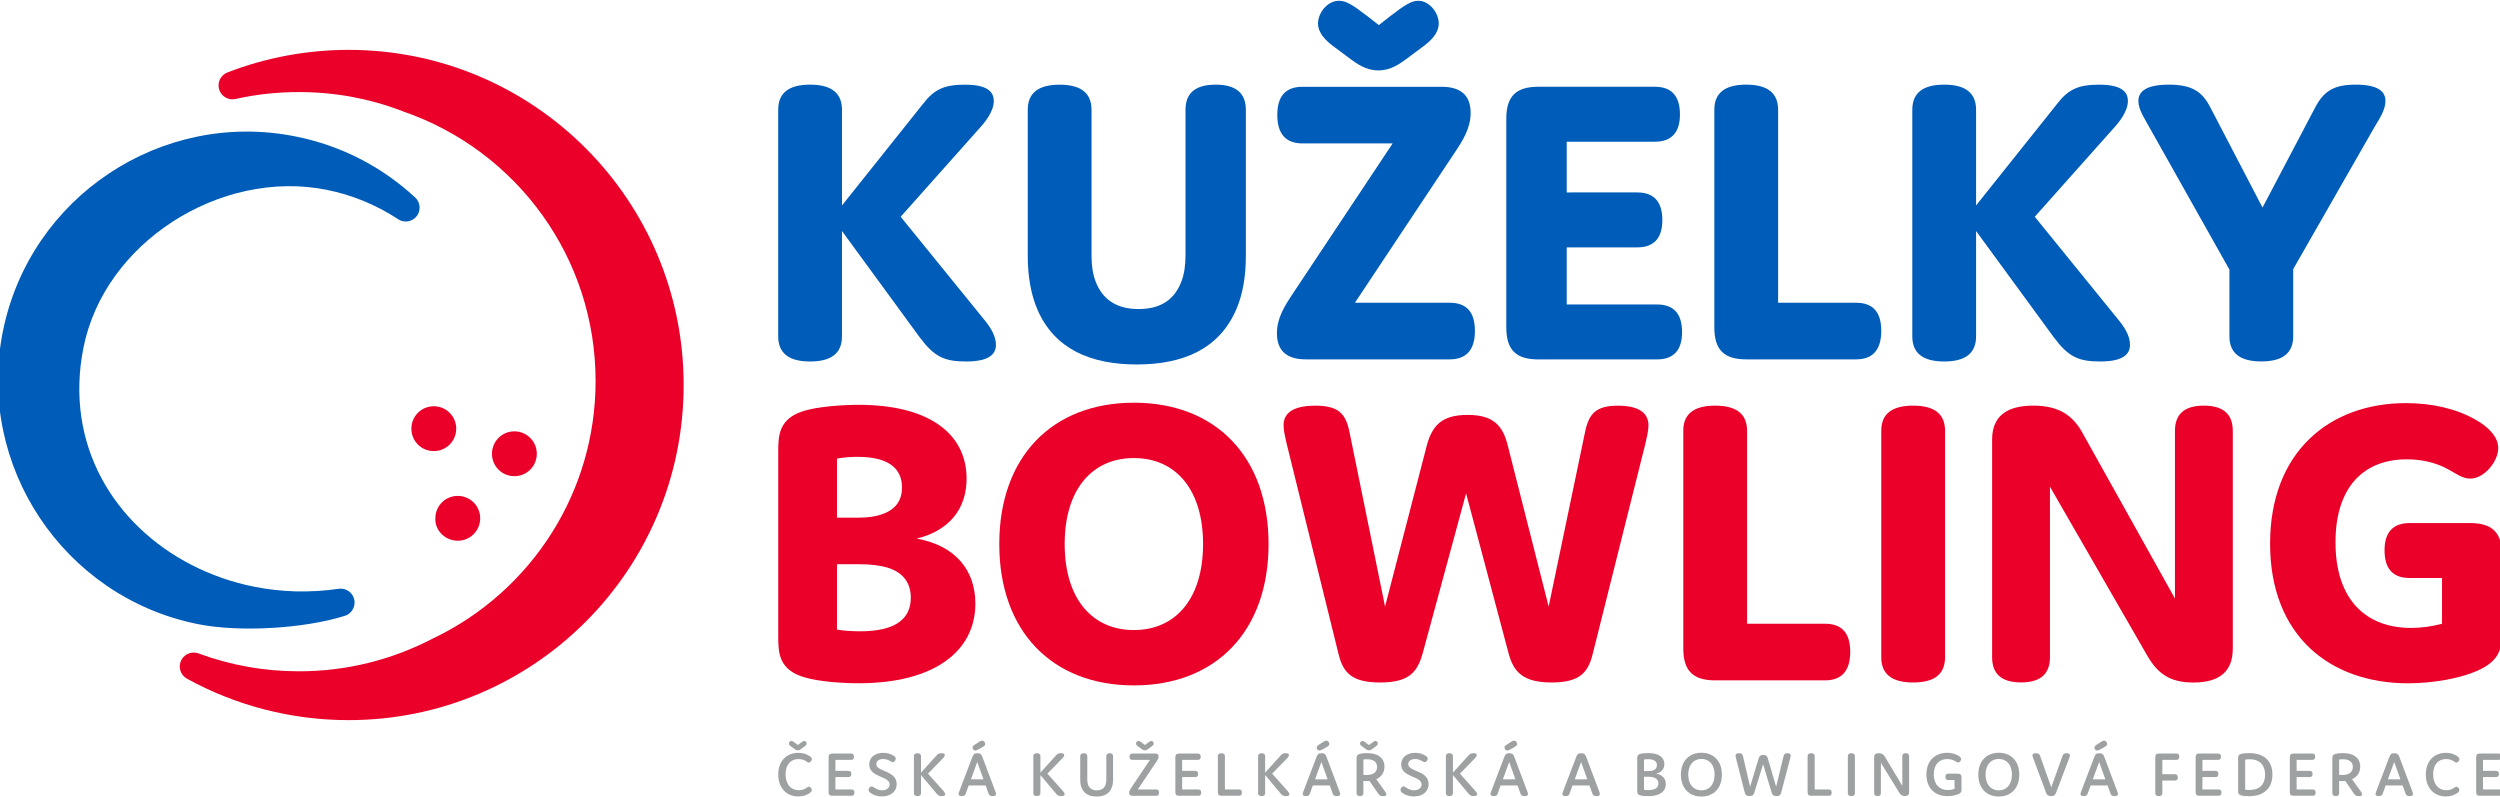
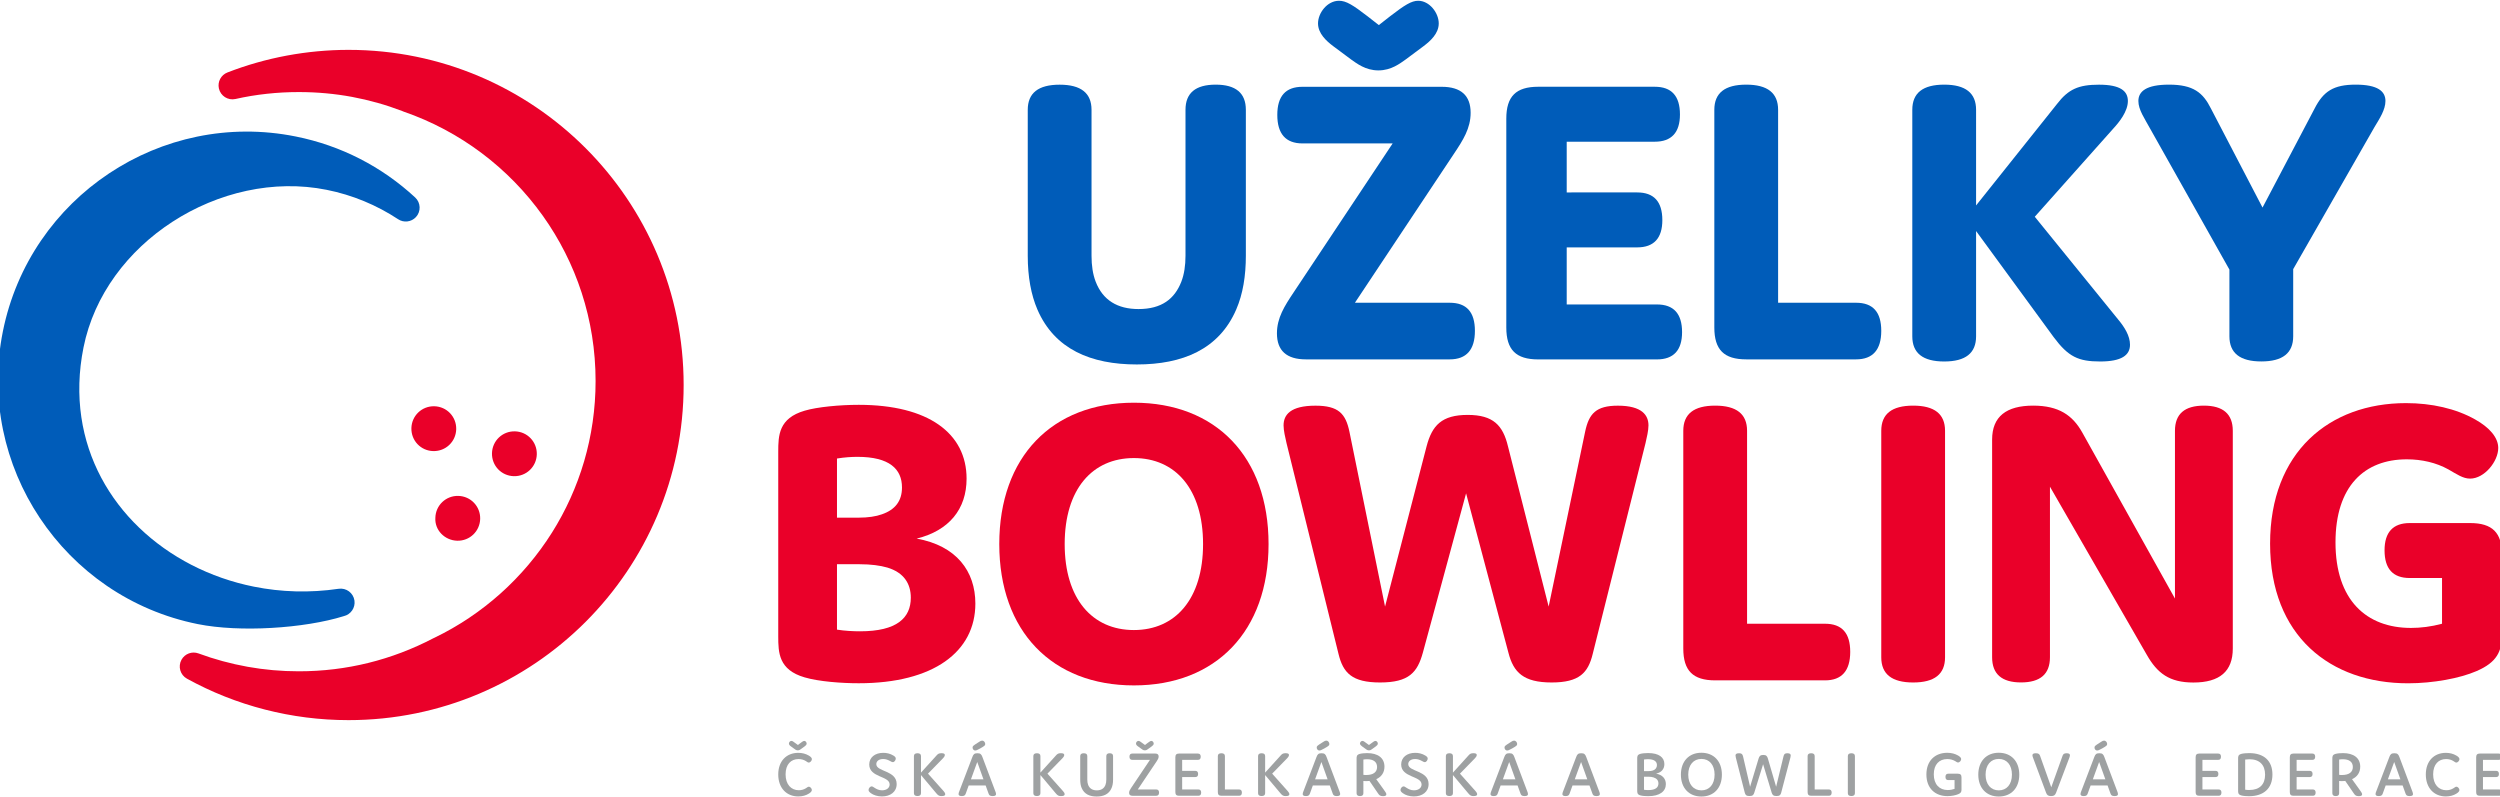
<svg xmlns="http://www.w3.org/2000/svg" version="1.1" id="Vrstva_1" x="0px" y="0px" viewBox="0 0 555 177" style="enable-background:new 0 0 555 177;" xml:space="preserve">
  <g>
    <path style="fill-rule:evenodd;clip-rule:evenodd;fill:#EA0029;" d="M542.13,128.32v10.15c-2.42,0.65-4.75,0.93-6.89,0.93   c-9.87,0-16.76-6.14-16.76-18.99c0-12.48,6.42-18.44,15.83-18.44c3.35,0,6.52,0.74,9.22,2.23c1.96,1.12,3.26,2.05,4.84,2.05   c3.17,0,6.24-3.82,6.24-6.8c0-2.33-1.96-4.56-5.12-6.33c-4.28-2.42-9.68-3.63-15.36-3.63c-17.04,0-30.17,10.89-30.17,31.19   c0,20.58,13.41,31.01,30.63,31.01c5.59,0,11.55-1.12,15.18-2.7c4.56-1.96,5.68-4.38,5.68-8.29V123.2c0-4.93-2.14-7.08-7.08-7.08   h-13.41c-3.72,0-5.59,2.05-5.59,6.05c0,4.1,1.86,6.15,5.59,6.15H542.13L542.13,128.32z" />
    <path style="fill-rule:evenodd;clip-rule:evenodd;fill:#EA0029;" d="M455.08,108.03l21.51,37.34c2.33,4.1,5.03,6.15,10.34,6.15   c5.87,0,8.75-2.51,8.75-7.54V95.64c0-3.72-2.14-5.59-6.42-5.59c-4.28,0-6.42,1.86-6.42,5.59v37.24l-20.58-36.87   c-2.14-3.82-5.21-5.96-10.89-5.96c-5.96,0-9.12,2.42-9.12,7.54v48.32c0,3.72,2.14,5.59,6.42,5.59c4.28,0,6.42-1.86,6.42-5.59   V108.03L455.08,108.03z" />
    <path style="fill-rule:evenodd;clip-rule:evenodd;fill:#EA0029;" d="M431.8,95.64c0-3.72-2.33-5.59-7.08-5.59   c-4.75,0-7.08,1.86-7.08,5.59v50.28c0,3.72,2.33,5.59,7.08,5.59c4.75,0,7.08-1.86,7.08-5.59V95.64L431.8,95.64z" />
    <path style="fill-rule:evenodd;clip-rule:evenodd;fill:#EA0029;" d="M387.85,138.47V95.64c0-3.72-2.33-5.59-7.08-5.59   c-4.75,0-7.08,1.86-7.08,5.59v48.32c0,4.93,2.14,7.08,7.08,7.08h24.39c3.72,0,5.59-2.14,5.59-6.33c0-4.19-1.86-6.24-5.59-6.24   H387.85L387.85,138.47z" />
    <path style="fill-rule:evenodd;clip-rule:evenodd;fill:#EA0029;" d="M325.47,109.52l9.4,35.38c1.12,4.38,3.35,6.61,9.59,6.61   c6.15,0,8.1-2.14,9.12-6.33l11.73-46.83c0.28-1.21,0.65-2.79,0.65-3.91c0-2.23-1.4-4.38-6.8-4.38c-4.84,0-6.42,1.77-7.26,5.77   l-8.1,38.83l-9.03-35.57c-1.12-4.66-3.26-6.98-8.94-6.98c-5.77,0-7.91,2.33-9.13,6.98l-9.22,35.57l-7.91-38.83   c-0.84-4-2.42-5.77-7.54-5.77c-5.59,0-7.08,2.05-7.08,4.38c0,1.12,0.37,2.7,0.65,3.91l11.55,46.83c1.02,4.19,2.98,6.33,9.22,6.33   c6.42,0,8.29-2.23,9.5-6.61L325.47,109.52L325.47,109.52z" />
    <path style="fill-rule:evenodd;clip-rule:evenodd;fill:#EA0029;" d="M221.84,120.78c0,19.37,11.73,31.38,29.89,31.38   c18.16,0,29.89-12.01,29.89-31.38c0-19.37-11.73-31.38-29.89-31.38C233.57,89.4,221.84,101.42,221.84,120.78L221.84,120.78z    M236.36,120.78c0-12.2,6.15-19.09,15.36-19.09c9.22,0,15.36,6.89,15.36,19.09c0,12.2-6.15,19.09-15.36,19.09   C242.51,139.87,236.36,132.98,236.36,120.78L236.36,120.78z" />
    <path style="fill-rule:evenodd;clip-rule:evenodd;fill:#EA0029;" d="M203.5,119.57c7.17-1.77,11.08-6.52,11.08-13.31   c0-10.06-8.47-16.39-23.93-16.39c-4.19,0-9.22,0.47-12.01,1.3c-5.77,1.68-5.87,5.49-5.87,9.12v40.97c0,3.63,0.09,7.45,5.87,9.12   c3.17,0.93,8.19,1.3,12.01,1.3c16.57,0,25.88-6.98,25.88-17.69C216.53,126.83,212.34,121.15,203.5,119.57L203.5,119.57   L203.5,119.57z M190.93,140.15c-1.49,0-3.35-0.09-5.12-0.37v-14.52h5.03c2.51,0,4.56,0.28,6.15,0.74c3.72,1.12,5.21,3.63,5.21,6.7   C202.19,137.17,199.12,140.15,190.93,140.15L190.93,140.15L190.93,140.15z M190.37,101.42c7.08,0,9.87,2.7,9.87,6.8   c0,2.98-1.49,4.94-4.47,5.96c-1.3,0.47-3.07,0.74-5.12,0.74h-4.84v-13.13C187.57,101.51,189.06,101.42,190.37,101.42L190.37,101.42   L190.37,101.42z" />
    <path style="fill-rule:evenodd;clip-rule:evenodd;fill:#005CB9;" d="M306.1,5.57l-2.51-1.96c-3.26-2.51-4.75-3.44-6.33-3.44   c-2.61,0-4.66,2.7-4.66,5.03c0,2.23,1.86,3.91,3.35,5.03l4,2.98c1.21,0.84,3.17,2.42,6.05,2.42c2.89,0,4.84-1.58,6.05-2.42l4-2.98   c1.49-1.12,3.35-2.79,3.35-5.03c0-2.33-2.05-5.03-4.56-5.03c-1.49,0-2.98,0.93-6.24,3.44L306.1,5.57L306.1,5.57z" />
    <path style="fill-rule:evenodd;clip-rule:evenodd;fill:#005CB9;" d="M502.28,46.08L490.83,24.1c-1.77-3.54-3.91-5.31-9.31-5.31   c-5.03,0-6.8,1.49-6.8,3.63c0,1.96,1.4,3.91,2.61,6.14l17.6,31.29v14.8c0,3.72,2.33,5.59,7.08,5.59c4.75,0,7.08-1.86,7.08-5.59   v-14.9l18.06-31.56c1.12-1.86,2.42-3.82,2.42-5.77c0-2.14-1.68-3.63-6.61-3.63c-4.93,0-7.17,1.49-9.12,5.31L502.28,46.08   L502.28,46.08z" />
    <path style="fill-rule:evenodd;clip-rule:evenodd;fill:#005CB9;" d="M470.16,70.84l-18.44-22.72l17.41-19.55   c1.3-1.4,3.26-3.82,3.26-6.14c0-2.23-1.68-3.63-6.42-3.63c-4.56,0-6.8,1.02-9.31,4.28l-17.97,22.53V24.38   c0-3.72-2.33-5.59-7.08-5.59c-4.75,0-7.08,1.86-7.08,5.59v50.28c0,3.72,2.33,5.59,7.08,5.59c4.75,0,7.08-1.86,7.08-5.59V51.29   l17.23,23.56c3.26,4.38,5.49,5.4,10.33,5.4c4.75,0,6.61-1.4,6.61-3.72C472.86,74.57,471.65,72.61,470.16,70.84L470.16,70.84z" />
    <path style="fill-rule:evenodd;clip-rule:evenodd;fill:#005CB9;" d="M394.74,67.21V24.38c0-3.72-2.33-5.59-7.08-5.59   s-7.08,1.86-7.08,5.59v48.32c0,4.94,2.14,7.08,7.08,7.08h24.39c3.72,0,5.59-2.14,5.59-6.33c0-4.19-1.86-6.24-5.59-6.24H394.74   L394.74,67.21z" />
    <path style="fill-rule:evenodd;clip-rule:evenodd;fill:#005CB9;" d="M347.81,42.72V31.46h19.55c3.72,0,5.59-2.05,5.59-6.05   c0-4.1-1.86-6.15-5.59-6.15h-25.88c-4.93,0-7.08,2.14-7.08,7.08v46.37c0,4.94,2.14,7.08,7.08,7.08h26.35   c3.72,0,5.59-2.05,5.59-6.05c0-4.1-1.86-6.15-5.59-6.15h-20.02V54.92h15.64c3.72,0,5.59-2.05,5.59-6.05c0-4.1-1.86-6.15-5.59-6.15   H347.81L347.81,42.72z" />
    <path style="fill-rule:evenodd;clip-rule:evenodd;fill:#005CB9;" d="M300.79,67.21l21.97-33.05c2.05-3.07,3.72-5.68,3.72-9.12   c0-3.82-2.14-5.77-6.42-5.77h-30.91c-3.72,0-5.59,2.05-5.59,6.24c0,4.19,1.86,6.33,5.59,6.33h20.02L287.2,64.89   c-2.05,3.07-3.72,5.68-3.72,9.12c0,3.82,2.14,5.77,6.42,5.77h31.94c3.72,0,5.59-2.14,5.59-6.33c0-4.19-1.86-6.24-5.59-6.24H300.79   L300.79,67.21z" />
    <path style="fill-rule:evenodd;clip-rule:evenodd;fill:#005CB9;" d="M252.75,68.61c-4.66,0-7.91-1.96-9.5-6.05   c-0.65-1.68-0.93-3.63-0.93-5.77v-32.4c0-3.72-2.33-5.59-7.08-5.59c-4.75,0-7.08,1.86-7.08,5.59v32.4c0,4.66,0.74,8.66,2.14,11.92   c3.82,8.85,11.92,12.2,22.07,12.2c10.15,0,18.25-3.35,22.07-12.2c1.49-3.45,2.14-7.45,2.14-12.01V24.38c0-3.72-2.23-5.59-6.7-5.59   c-4.47,0-6.7,1.86-6.7,5.59v32.4c0,2.14-0.28,4.1-0.93,5.77C260.76,66.37,257.87,68.61,252.75,68.61L252.75,68.61z" />
-     <path style="fill-rule:evenodd;clip-rule:evenodd;fill:#005CB9;" d="M218.39,70.84l-18.44-22.72l17.41-19.55   c1.3-1.4,3.26-3.82,3.26-6.14c0-2.23-1.68-3.63-6.42-3.63c-4.56,0-6.8,1.02-9.31,4.28l-17.97,22.53V24.38   c0-3.72-2.33-5.59-7.08-5.59c-4.75,0-7.08,1.86-7.08,5.59v50.28c0,3.72,2.33,5.59,7.08,5.59c4.75,0,7.08-1.86,7.08-5.59V51.29   l17.23,23.56c3.26,4.38,5.49,5.4,10.34,5.4c4.75,0,6.61-1.4,6.61-3.72C221.09,74.57,219.88,72.61,218.39,70.84L218.39,70.84z" />
    <path style="fill:#EA0029;" d="M114.07,105.71c2.76,0.07,5.03-2.09,5.1-4.85c0.07-2.76-2.09-5.03-4.85-5.1   c-2.76-0.07-5.03,2.09-5.1,4.85S111.3,105.64,114.07,105.71L114.07,105.71z" />
    <path style="fill:#EA0029;" d="M101.5,120.04c2.76,0.07,5.03-2.09,5.1-4.85c0.07-2.76-2.09-5.03-4.85-5.1   c-2.76-0.07-5.03,2.09-5.1,4.85C96.47,117.7,98.74,119.97,101.5,120.04L101.5,120.04z" />
    <path style="fill:#EA0029;" d="M96.18,100.14c2.76,0.07,5.03-2.09,5.1-4.85c0.07-2.76-2.09-5.03-4.85-5.1   c-2.76-0.07-5.03,2.09-5.1,4.85C91.26,97.81,93.42,100.08,96.18,100.14L96.18,100.14z" />
    <path style="fill-rule:evenodd;clip-rule:evenodd;fill:#EA0029;" d="M77.37,11.07c20.55,0,39.15,8.33,52.61,21.79   c13.46,13.46,21.79,32.07,21.79,52.61c0,20.55-8.33,39.15-21.79,52.61c-13.47,13.46-32.07,21.79-52.61,21.79   c-6.36,0-12.57-0.81-18.53-2.34c-6.14-1.57-11.95-3.9-17.33-6.86c-1.5-0.82-2.04-2.7-1.22-4.2c0.75-1.36,2.36-1.93,3.77-1.41v0   c3.51,1.3,7.16,2.29,10.93,2.97c3.68,0.66,7.47,1,11.35,1c5.33,0,10.48-0.64,15.39-1.85c5.08-1.25,9.93-3.11,14.46-5.48   c0.09-0.04,0.17-0.09,0.26-0.12c10.73-5.18,19.77-13.31,26.09-23.34c6.13-9.74,9.68-21.27,9.68-33.65   c0-13.68-4.33-26.33-11.7-36.67c-7.57-10.62-18.34-18.8-30.92-23.14c-0.11-0.04-0.21-0.08-0.31-0.13   c-3.57-1.37-7.3-2.42-11.14-3.14c-3.79-0.7-7.74-1.07-11.81-1.07c-2.43,0-4.79,0.13-7.08,0.38c-2.41,0.26-4.74,0.65-6.99,1.16   c-1.66,0.37-3.31-0.68-3.68-2.35c-0.33-1.51,0.5-3,1.9-3.54l0,0c4.22-1.64,8.63-2.9,13.19-3.75   C68.15,11.51,72.73,11.07,77.37,11.07L77.37,11.07z" />
    <path style="fill:#005CB9;" d="M18.54,77.13c-1.09,5.42-1.2,10.61-0.48,15.49c1.42,9.64,6.09,18.04,12.83,24.52   c6.8,6.54,15.7,11.14,25.48,13.1c6.01,1.21,12.37,1.42,18.81,0.47c1.69-0.25,3.26,0.92,3.51,2.61c0.23,1.6-0.81,3.1-2.36,3.46   c-4.38,1.37-10.21,2.29-16.09,2.62c-5.76,0.33-11.65,0.09-16.33-0.85c-14.92-3-27.23-11.8-35.07-23.57   C1,103.22-2.36,88.47,0.64,73.56c3-14.92,11.8-27.24,23.58-35.07c11.77-7.83,26.52-11.19,41.43-8.19c5.09,1.02,9.84,2.7,14.2,4.93   c4.51,2.3,8.64,5.21,12.32,8.61c1.25,1.16,1.32,3.11,0.17,4.35c-1.04,1.12-2.72,1.3-3.95,0.48l0,0c-2.37-1.56-4.91-2.92-7.61-4.03   c-2.63-1.08-5.39-1.93-8.26-2.5c-11.75-2.36-24.18,0.57-34.24,7.1C28.42,55.64,20.88,65.47,18.54,77.13L18.54,77.13z" />
    <path style="fill:#9EA1A2;" d="M177.14,165.39l-0.48-0.35c-0.55-0.4-0.73-0.56-0.97-0.56c-0.32,0-0.55,0.33-0.55,0.59   c0,0.27,0.23,0.48,0.45,0.63l0.76,0.55c0.17,0.13,0.4,0.33,0.76,0.33c0.36,0,0.59-0.2,0.76-0.33l0.76-0.55   c0.22-0.16,0.45-0.36,0.45-0.63c0-0.26-0.23-0.59-0.52-0.59c-0.26,0-0.55,0.26-0.97,0.56L177.14,165.39L177.14,165.39z    M174.4,171.91c0-2.25,1.22-3.4,2.87-3.4c0.61,0,1.17,0.16,1.6,0.43c0.3,0.19,0.48,0.35,0.66,0.35c0.36,0,0.71-0.43,0.71-0.76   c0-0.27-0.26-0.55-0.68-0.79c-0.71-0.42-1.5-0.61-2.35-0.61c-2.58,0-4.44,1.79-4.44,4.8c0,3.03,1.86,4.88,4.45,4.88   c0.91,0,1.71-0.23,2.33-0.62c0.4-0.23,0.68-0.52,0.68-0.81c0-0.32-0.33-0.73-0.68-0.73c-0.19,0-0.36,0.16-0.66,0.35   c-0.48,0.29-0.98,0.43-1.57,0.43C175.66,175.43,174.4,174.17,174.4,171.91L174.4,171.91z" />
-     <path style="fill:#9EA1A2;" d="M185.46,171.12v-2.43h3.49c0.42,0,0.63-0.23,0.63-0.71c0-0.46-0.22-0.69-0.63-0.69h-4.19   c-0.56,0-0.81,0.25-0.81,0.81v7.75c0,0.56,0.24,0.81,0.81,0.81h4.29c0.42,0,0.63-0.23,0.63-0.71c0-0.46-0.22-0.69-0.63-0.69h-3.59   v-2.75h2.91c0.42,0,0.63-0.23,0.63-0.69c0-0.46-0.22-0.69-0.63-0.69H185.46L185.46,171.12z" />
    <path style="fill:#9EA1A2;" d="M197.5,174.15c0,0.79-0.71,1.3-1.69,1.3c-0.69,0-1.2-0.26-1.69-0.58c-0.29-0.19-0.43-0.29-0.61-0.29   c-0.36,0-0.69,0.43-0.69,0.79c0,0.26,0.19,0.48,0.52,0.72c0.56,0.42,1.46,0.72,2.45,0.72c1.86,0,3.27-1.01,3.27-2.75   c0-3.07-4.52-2.69-4.52-4.42c0-0.65,0.56-1.14,1.54-1.14c0.58,0,1.04,0.19,1.54,0.46c0.29,0.16,0.43,0.24,0.58,0.24   c0.36,0,0.66-0.45,0.66-0.79c0-0.26-0.16-0.45-0.5-0.66c-0.74-0.46-1.53-0.62-2.28-0.62c-1.84,0-3.11,1.02-3.11,2.59   C192.98,172.65,197.5,172.22,197.5,174.15L197.5,174.15z" />
    <path style="fill:#9EA1A2;" d="M209.49,175.64l-3.47-3.89l3.34-3.43c0.17-0.17,0.39-0.45,0.39-0.71c0-0.25-0.19-0.4-0.75-0.4   c-0.53,0-0.78,0.14-1.08,0.49l-3.46,3.82v-3.67c0-0.42-0.26-0.63-0.78-0.63c-0.53,0-0.79,0.22-0.79,0.63v8.24   c0,0.42,0.26,0.63,0.79,0.63c0.52,0,0.78-0.22,0.78-0.63v-4.03l3.4,4.05c0.43,0.53,0.69,0.62,1.17,0.62c0.62,0,0.81-0.16,0.81-0.42   C209.83,176.09,209.69,175.86,209.49,175.64L209.49,175.64z" />
    <path style="fill:#9EA1A2;" d="M216.51,166.61c0.19,0,0.42-0.07,1.1-0.46c0.91-0.52,1.11-0.65,1.11-0.97c0-0.3-0.22-0.76-0.69-0.76   c-0.2,0-0.35,0.07-0.61,0.24l-0.98,0.63c-0.32,0.22-0.53,0.36-0.53,0.66C215.91,166.25,216.11,166.61,216.51,166.61L216.51,166.61z    M220.99,175.75l-2.9-7.71c-0.23-0.62-0.46-0.82-1.11-0.82c-0.65,0-0.88,0.2-1.11,0.82l-2.94,7.71c-0.06,0.14-0.13,0.37-0.13,0.53   c0,0.26,0.17,0.45,0.72,0.45c0.55,0,0.75-0.19,0.88-0.56l0.65-1.8h3.76l0.65,1.8c0.13,0.36,0.3,0.56,0.91,0.56   c0.58,0,0.75-0.19,0.75-0.45C221.12,176.12,221.05,175.89,220.99,175.75L220.99,175.75z M215.55,173.01l1.4-3.85l1.38,3.85H215.55   L215.55,173.01z" />
    <path style="fill:#9EA1A2;" d="M236,175.64l-3.47-3.89l3.34-3.43c0.17-0.17,0.39-0.45,0.39-0.71c0-0.25-0.19-0.4-0.75-0.4   c-0.53,0-0.78,0.14-1.08,0.49l-3.46,3.82v-3.67c0-0.42-0.26-0.63-0.78-0.63c-0.53,0-0.79,0.22-0.79,0.63v8.24   c0,0.42,0.26,0.63,0.79,0.63c0.52,0,0.78-0.22,0.78-0.63v-4.03l3.4,4.05c0.43,0.53,0.69,0.62,1.17,0.62c0.62,0,0.81-0.16,0.81-0.42   C236.35,176.09,236.21,175.86,236,175.64L236,175.64z" />
    <path style="fill:#9EA1A2;" d="M243.49,175.46c-0.92,0-1.6-0.39-1.92-1.21c-0.13-0.33-0.19-0.72-0.19-1.18v-5.22   c0-0.42-0.26-0.63-0.78-0.63c-0.53,0-0.79,0.22-0.79,0.63v5.22c0,0.74,0.1,1.37,0.32,1.87c0.59,1.38,1.8,1.89,3.33,1.89   c1.53,0,2.75-0.53,3.31-1.89c0.2-0.48,0.33-1.02,0.33-1.89v-5.2c0-0.42-0.25-0.63-0.75-0.63c-0.5,0-0.75,0.22-0.75,0.63v5.22   c0,0.46-0.06,0.85-0.19,1.18C245.1,175.07,244.43,175.46,243.49,175.46L243.49,175.46z" />
    <path style="fill:#9EA1A2;" d="M254.19,165.39l-0.48-0.35c-0.55-0.4-0.73-0.56-0.97-0.56c-0.32,0-0.55,0.33-0.55,0.59   c0,0.27,0.23,0.48,0.45,0.63l0.76,0.55c0.17,0.13,0.4,0.33,0.76,0.33c0.36,0,0.59-0.2,0.76-0.33l0.76-0.55   c0.22-0.16,0.45-0.36,0.45-0.63c0-0.26-0.23-0.59-0.52-0.59c-0.26,0-0.55,0.26-0.97,0.56L254.19,165.39L254.19,165.39z    M252.59,175.26l4.21-6.28c0.23-0.36,0.42-0.65,0.42-1.04c0-0.43-0.25-0.65-0.73-0.65h-5.12c-0.42,0-0.63,0.23-0.63,0.69   c0,0.48,0.22,0.71,0.63,0.71h3.92l-4.21,6.28c-0.23,0.36-0.42,0.65-0.42,1.04c0,0.43,0.24,0.65,0.73,0.65h5.29   c0.42,0,0.63-0.23,0.63-0.71c0-0.46-0.22-0.69-0.63-0.69H252.59L252.59,175.26z" />
    <path style="fill:#9EA1A2;" d="M262.44,171.12v-2.43h3.49c0.42,0,0.63-0.23,0.63-0.71c0-0.46-0.22-0.69-0.63-0.69h-4.19   c-0.56,0-0.81,0.25-0.81,0.81v7.75c0,0.56,0.24,0.81,0.81,0.81h4.29c0.42,0,0.63-0.23,0.63-0.71c0-0.46-0.22-0.69-0.63-0.69h-3.59   v-2.75h2.91c0.42,0,0.63-0.23,0.63-0.69c0-0.46-0.22-0.69-0.63-0.69H262.44L262.44,171.12z" />
    <path style="fill:#9EA1A2;" d="M271.93,175.26v-7.41c0-0.42-0.26-0.63-0.78-0.63c-0.53,0-0.79,0.22-0.79,0.63v8   c0,0.56,0.24,0.81,0.81,0.81h3.9c0.42,0,0.63-0.23,0.63-0.71c0-0.46-0.22-0.69-0.63-0.69H271.93L271.93,175.26z" />
    <path style="fill:#9EA1A2;" d="M285.89,175.64l-3.47-3.89l3.34-3.43c0.17-0.17,0.39-0.45,0.39-0.71c0-0.25-0.19-0.4-0.75-0.4   c-0.53,0-0.78,0.14-1.08,0.49l-3.46,3.82v-3.67c0-0.42-0.26-0.63-0.78-0.63c-0.53,0-0.79,0.22-0.79,0.63v8.24   c0,0.42,0.26,0.63,0.79,0.63c0.52,0,0.78-0.22,0.78-0.63v-4.03l3.4,4.05c0.43,0.53,0.69,0.62,1.17,0.62c0.62,0,0.81-0.16,0.81-0.42   C286.23,176.09,286.09,175.86,285.89,175.64L285.89,175.64z" />
    <path style="fill:#9EA1A2;" d="M292.91,166.61c0.19,0,0.42-0.07,1.1-0.46c0.91-0.52,1.11-0.65,1.11-0.97c0-0.3-0.22-0.76-0.69-0.76   c-0.2,0-0.35,0.07-0.61,0.24l-0.98,0.63c-0.32,0.22-0.53,0.36-0.53,0.66C292.31,166.25,292.51,166.61,292.91,166.61L292.91,166.61z    M297.39,175.75l-2.9-7.71c-0.23-0.62-0.46-0.82-1.11-0.82c-0.65,0-0.88,0.2-1.11,0.82l-2.94,7.71c-0.06,0.14-0.13,0.37-0.13,0.53   c0,0.26,0.17,0.45,0.72,0.45c0.55,0,0.75-0.19,0.88-0.56l0.65-1.8h3.76l0.65,1.8c0.13,0.36,0.3,0.56,0.91,0.56   c0.58,0,0.75-0.19,0.75-0.45C297.52,176.12,297.45,175.89,297.39,175.75L297.39,175.75z M291.95,173.01l1.4-3.85l1.38,3.85H291.95   L291.95,173.01z" />
    <path style="fill:#9EA1A2;" d="M302.39,165.7l0.76,0.55c0.17,0.13,0.4,0.33,0.76,0.33s0.59-0.2,0.76-0.33l0.76-0.55   c0.22-0.16,0.45-0.36,0.45-0.63c0-0.26-0.23-0.59-0.52-0.59c-0.26,0-0.55,0.26-0.97,0.56l-0.48,0.35l-0.48-0.35   c-0.55-0.4-0.73-0.56-0.97-0.56c-0.32,0-0.55,0.33-0.55,0.59C301.94,165.34,302.17,165.54,302.39,165.7L302.39,165.7z    M307.26,175.39l-1.73-2.41c1.15-0.52,1.82-1.47,1.82-2.78c0-1.95-1.48-3.01-3.83-3.01c-0.56,0-1.25,0.06-1.64,0.17   c-0.71,0.2-0.72,0.58-0.72,1.07v7.67c0,0.42,0.26,0.63,0.76,0.63c0.5,0,0.75-0.22,0.75-0.63v-2.72c0.13,0.01,0.37,0.03,0.61,0.03   c0.26,0,0.5-0.01,0.75-0.04l1.83,2.67c0.32,0.48,0.5,0.71,1.18,0.71c0.53,0,0.73-0.16,0.73-0.42   C307.76,176.09,307.62,175.9,307.26,175.39L307.26,175.39z M302.67,172.01v-3.39c0.24-0.04,0.52-0.07,0.82-0.07   c1.37,0,2.22,0.56,2.22,1.73c0,1.11-0.82,1.77-2.39,1.77C303.11,172.06,302.88,172.04,302.67,172.01L302.67,172.01z" />
    <path style="fill:#9EA1A2;" d="M315.59,174.15c0,0.79-0.71,1.3-1.69,1.3c-0.69,0-1.2-0.26-1.69-0.58   c-0.29-0.19-0.43-0.29-0.61-0.29c-0.36,0-0.69,0.43-0.69,0.79c0,0.26,0.19,0.48,0.52,0.72c0.56,0.42,1.46,0.72,2.45,0.72   c1.86,0,3.27-1.01,3.27-2.75c0-3.07-4.52-2.69-4.52-4.42c0-0.65,0.56-1.14,1.54-1.14c0.58,0,1.04,0.19,1.54,0.46   c0.29,0.16,0.43,0.24,0.58,0.24c0.36,0,0.66-0.45,0.66-0.79c0-0.26-0.16-0.45-0.5-0.66c-0.74-0.46-1.53-0.62-2.28-0.62   c-1.84,0-3.11,1.02-3.11,2.59C311.07,172.65,315.59,172.22,315.59,174.15L315.59,174.15z" />
    <path style="fill:#9EA1A2;" d="M327.58,175.64l-3.47-3.89l3.34-3.43c0.17-0.17,0.39-0.45,0.39-0.71c0-0.25-0.19-0.4-0.75-0.4   c-0.53,0-0.78,0.14-1.08,0.49l-3.46,3.82v-3.67c0-0.42-0.26-0.63-0.78-0.63c-0.53,0-0.79,0.22-0.79,0.63v8.24   c0,0.42,0.26,0.63,0.79,0.63c0.52,0,0.78-0.22,0.78-0.63v-4.03l3.4,4.05c0.43,0.53,0.69,0.62,1.17,0.62c0.62,0,0.81-0.16,0.81-0.42   C327.92,176.09,327.78,175.86,327.58,175.64L327.58,175.64z" />
    <path style="fill:#9EA1A2;" d="M334.6,166.61c0.19,0,0.42-0.07,1.1-0.46c0.91-0.52,1.11-0.65,1.11-0.97c0-0.3-0.22-0.76-0.69-0.76   c-0.2,0-0.35,0.07-0.61,0.24l-0.98,0.63c-0.32,0.22-0.53,0.36-0.53,0.66C334,166.25,334.2,166.61,334.6,166.61L334.6,166.61z    M339.08,175.75l-2.9-7.71c-0.23-0.62-0.46-0.82-1.11-0.82c-0.65,0-0.88,0.2-1.11,0.82l-2.94,7.71c-0.06,0.14-0.13,0.37-0.13,0.53   c0,0.26,0.17,0.45,0.72,0.45c0.55,0,0.75-0.19,0.88-0.56l0.65-1.8h3.76l0.65,1.8c0.13,0.36,0.3,0.56,0.91,0.56   c0.58,0,0.75-0.19,0.75-0.45C339.21,176.12,339.14,175.89,339.08,175.75L339.08,175.75z M333.64,173.01l1.4-3.85l1.38,3.85H333.64   L333.64,173.01z" />
    <path style="fill:#9EA1A2;" d="M355.04,175.75l-2.9-7.71c-0.23-0.62-0.46-0.82-1.11-0.82c-0.65,0-0.88,0.2-1.11,0.82l-2.94,7.71   c-0.06,0.14-0.13,0.37-0.13,0.53c0,0.26,0.17,0.45,0.72,0.45c0.55,0,0.75-0.19,0.88-0.56l0.65-1.8h3.76l0.65,1.8   c0.13,0.36,0.3,0.56,0.91,0.56c0.58,0,0.75-0.19,0.75-0.45C355.17,176.12,355.1,175.89,355.04,175.75L355.04,175.75z M349.6,173.01   l1.4-3.85l1.38,3.85H349.6L349.6,173.01z" />
    <path style="fill:#9EA1A2;" d="M367.65,171.75c1.22-0.27,1.84-1.05,1.84-2.12c0-1.5-1.22-2.45-3.6-2.45   c-0.59,0-1.33,0.06-1.71,0.17c-0.71,0.2-0.72,0.58-0.72,1.07v7.09c0,0.46,0.01,0.88,0.72,1.07c0.43,0.12,1.12,0.17,1.71,0.17   c2.59,0,3.93-1.08,3.93-2.68C369.82,172.89,369.09,172.01,367.65,171.75L367.65,171.75L367.65,171.75z M365.85,168.54   c1.38,0,1.99,0.52,1.99,1.31c0,0.56-0.3,0.99-0.89,1.2c-0.26,0.09-0.6,0.14-1.01,0.14h-0.97v-2.58   C365.24,168.57,365.55,168.54,365.85,168.54L365.85,168.54L365.85,168.54z M365.92,175.4c-0.36,0-0.68-0.03-0.95-0.07v-2.9h0.99   c0.45,0,0.82,0.06,1.14,0.16c0.72,0.23,1.07,0.69,1.07,1.34C368.17,174.81,367.53,175.4,365.92,175.4L365.92,175.4L365.92,175.4z" />
    <path style="fill:#9EA1A2;" d="M373.16,171.97c0,2.97,1.8,4.86,4.55,4.86c2.75,0,4.55-1.89,4.55-4.86c0-2.97-1.8-4.86-4.55-4.86   C374.96,167.11,373.16,169,373.16,171.97L373.16,171.97z M374.79,171.97c0-2.16,1.17-3.49,2.93-3.49c1.76,0,2.92,1.33,2.92,3.49   c0,2.16-1.17,3.49-2.92,3.49C375.96,175.46,374.79,174.13,374.79,171.97L374.79,171.97z" />
    <path style="fill:#9EA1A2;" d="M391.41,169.66l1.9,6.31c0.16,0.5,0.37,0.75,1.07,0.75s0.91-0.24,1.04-0.73l2.05-7.82   c0.04-0.14,0.07-0.33,0.07-0.45c0-0.27-0.14-0.5-0.75-0.5c-0.56,0-0.73,0.2-0.85,0.68l-1.64,6.76l-1.83-6.27   c-0.16-0.53-0.37-0.79-1.02-0.79c-0.65,0-0.88,0.26-1.04,0.79l-1.89,6.27l-1.57-6.76c-0.12-0.49-0.32-0.68-0.89-0.68   c-0.65,0-0.78,0.24-0.78,0.5c0,0.12,0.03,0.3,0.07,0.45l1.99,7.82c0.13,0.49,0.35,0.73,1.04,0.73c0.71,0,0.91-0.24,1.07-0.75   L391.41,169.66L391.41,169.66z" />
    <path style="fill:#9EA1A2;" d="M402.86,175.26v-7.41c0-0.42-0.26-0.63-0.78-0.63c-0.53,0-0.79,0.22-0.79,0.63v8   c0,0.56,0.24,0.81,0.81,0.81h3.9c0.42,0,0.63-0.23,0.63-0.71c0-0.46-0.22-0.69-0.63-0.69H402.86L402.86,175.26z" />
    <path style="fill:#9EA1A2;" d="M411.79,167.85c0-0.42-0.26-0.63-0.78-0.63c-0.53,0-0.79,0.22-0.79,0.63v8.24   c0,0.42,0.26,0.63,0.79,0.63c0.52,0,0.78-0.22,0.78-0.63V167.85L411.79,167.85z" />
-     <path style="fill:#9EA1A2;" d="M417.55,169.33l4.06,6.6c0.27,0.49,0.62,0.79,1.27,0.79c0.61,0,0.94-0.27,0.94-0.85v-8.03   c0-0.42-0.24-0.63-0.75-0.63c-0.5,0-0.76,0.22-0.76,0.63v6.6l-3.88-6.47c-0.25-0.43-0.59-0.76-1.35-0.76   c-0.68,0-1.02,0.27-1.02,0.85v8.03c0,0.42,0.24,0.63,0.75,0.63c0.5,0,0.75-0.22,0.75-0.63V169.33L417.55,169.33z" />
    <path style="fill:#9EA1A2;" d="M433.91,173.18v1.95c-0.39,0.14-0.95,0.26-1.51,0.26c-1.84,0-3.1-1.25-3.1-3.49   c0-2.18,1.2-3.39,3-3.39c0.65,0,1.22,0.16,1.7,0.43c0.32,0.19,0.49,0.33,0.69,0.33c0.35,0,0.69-0.42,0.69-0.75   c0-0.27-0.22-0.52-0.68-0.79c-0.68-0.4-1.5-0.61-2.41-0.61c-2.68,0-4.63,1.73-4.63,4.81c0,3.1,1.97,4.81,4.68,4.81   c0.89,0,1.82-0.19,2.38-0.43c0.58-0.24,0.73-0.5,0.73-0.99v-2.75c0-0.56-0.24-0.81-0.81-0.81h-2.12c-0.42,0-0.63,0.23-0.63,0.71   c0,0.48,0.22,0.71,0.63,0.71H433.91L433.91,173.18z" />
    <path style="fill:#9EA1A2;" d="M439.18,171.97c0,2.97,1.8,4.86,4.55,4.86c2.75,0,4.55-1.89,4.55-4.86c0-2.97-1.8-4.86-4.55-4.86   C440.98,167.11,439.18,169,439.18,171.97L439.18,171.97z M440.8,171.97c0-2.16,1.17-3.49,2.93-3.49c1.76,0,2.92,1.33,2.92,3.49   c0,2.16-1.17,3.49-2.92,3.49C441.97,175.46,440.8,174.13,440.8,171.97L440.8,171.97z" />
    <path style="fill:#9EA1A2;" d="M455.38,174.78l-2.49-7c-0.13-0.36-0.33-0.56-0.94-0.56c-0.58,0-0.75,0.19-0.75,0.45   c0,0.16,0.07,0.39,0.13,0.53l2.9,7.78c0.2,0.53,0.46,0.75,1.11,0.75c0.65,0,0.91-0.22,1.11-0.75l2.95-7.78   c0.04-0.14,0.13-0.37,0.13-0.53c0-0.26-0.19-0.45-0.73-0.45c-0.58,0-0.78,0.2-0.91,0.56L455.38,174.78L455.38,174.78z" />
    <path style="fill:#9EA1A2;" d="M465.58,166.61c0.19,0,0.42-0.07,1.1-0.46c0.91-0.52,1.11-0.65,1.11-0.97c0-0.3-0.22-0.76-0.69-0.76   c-0.2,0-0.35,0.07-0.61,0.24l-0.98,0.63c-0.32,0.22-0.53,0.36-0.53,0.66C464.97,166.25,465.17,166.61,465.58,166.61L465.58,166.61z    M470.06,175.75l-2.9-7.71c-0.23-0.62-0.46-0.82-1.11-0.82c-0.65,0-0.88,0.2-1.11,0.82l-2.94,7.71c-0.06,0.14-0.13,0.37-0.13,0.53   c0,0.26,0.17,0.45,0.72,0.45c0.55,0,0.75-0.19,0.88-0.56l0.65-1.8h3.76l0.65,1.8c0.13,0.36,0.3,0.56,0.91,0.56   c0.58,0,0.75-0.19,0.75-0.45C470.19,176.12,470.11,175.89,470.06,175.75L470.06,175.75z M464.61,173.01l1.4-3.85l1.38,3.85H464.61   L464.61,173.01z" />
-     <path style="fill:#9EA1A2;" d="M480.04,168.69h3.13c0.42,0,0.63-0.23,0.63-0.71c0-0.46-0.22-0.69-0.63-0.69h-3.89   c-0.56,0-0.81,0.25-0.81,0.81v8c0,0.42,0.26,0.63,0.79,0.63c0.52,0,0.78-0.22,0.78-0.63v-2.82h2.81c0.42,0,0.63-0.23,0.63-0.71   c0-0.46-0.22-0.69-0.63-0.69h-2.81V168.69L480.04,168.69z" />
    <path style="fill:#9EA1A2;" d="M488.94,171.12v-2.43h3.49c0.42,0,0.63-0.23,0.63-0.71c0-0.46-0.22-0.69-0.63-0.69h-4.19   c-0.56,0-0.81,0.25-0.81,0.81v7.75c0,0.56,0.24,0.81,0.81,0.81h4.29c0.42,0,0.63-0.23,0.63-0.71c0-0.46-0.22-0.69-0.63-0.69h-3.59   v-2.75h2.91c0.42,0,0.63-0.23,0.63-0.69c0-0.46-0.22-0.69-0.63-0.69H488.94L488.94,171.12z" />
    <path style="fill:#9EA1A2;" d="M504.48,171.94c0-3.01-1.84-4.75-5.16-4.75c-0.61,0-1.35,0.06-1.74,0.17   c-0.72,0.2-0.72,0.58-0.72,1.07v7.09c0,0.46,0,0.88,0.72,1.07c0.45,0.12,1.14,0.17,1.7,0.17   C502.56,176.75,504.48,175.01,504.48,171.94L504.48,171.94z M498.43,175.31v-6.69c0.3-0.04,0.63-0.07,0.92-0.07   c2.26,0,3.5,1.24,3.5,3.43c0,2.16-1.21,3.4-3.5,3.4C499.06,175.39,498.73,175.36,498.43,175.31L498.43,175.31z" />
    <path style="fill:#9EA1A2;" d="M509.85,171.12v-2.43h3.49c0.42,0,0.63-0.23,0.63-0.71c0-0.46-0.22-0.69-0.63-0.69h-4.19   c-0.56,0-0.81,0.25-0.81,0.81v7.75c0,0.56,0.24,0.81,0.81,0.81h4.29c0.42,0,0.63-0.23,0.63-0.71c0-0.46-0.22-0.69-0.63-0.69h-3.59   v-2.75h2.91c0.42,0,0.63-0.23,0.63-0.69c0-0.46-0.22-0.69-0.63-0.69H509.85L509.85,171.12z" />
    <path style="fill:#9EA1A2;" d="M523.88,175.39l-1.73-2.41c1.15-0.52,1.82-1.47,1.82-2.78c0-1.95-1.48-3.01-3.83-3.01   c-0.56,0-1.25,0.06-1.64,0.17c-0.71,0.2-0.72,0.58-0.72,1.07v7.67c0,0.42,0.26,0.63,0.76,0.63c0.5,0,0.75-0.22,0.75-0.63v-2.72   c0.13,0.01,0.37,0.03,0.61,0.03c0.26,0,0.5-0.01,0.75-0.04l1.83,2.67c0.32,0.48,0.5,0.71,1.18,0.71c0.53,0,0.73-0.16,0.73-0.42   C524.38,176.09,524.24,175.9,523.88,175.39L523.88,175.39z M519.29,172.01v-3.39c0.24-0.04,0.52-0.07,0.82-0.07   c1.37,0,2.22,0.56,2.22,1.73c0,1.11-0.82,1.77-2.39,1.77C519.73,172.06,519.5,172.04,519.29,172.01L519.29,172.01z" />
    <path style="fill:#9EA1A2;" d="M535.56,175.75l-2.9-7.71c-0.23-0.62-0.46-0.82-1.11-0.82c-0.65,0-0.88,0.2-1.11,0.82l-2.94,7.71   c-0.06,0.14-0.13,0.37-0.13,0.53c0,0.26,0.17,0.45,0.72,0.45c0.55,0,0.75-0.19,0.88-0.56l0.65-1.8h3.76l0.65,1.8   c0.13,0.36,0.3,0.56,0.91,0.56c0.58,0,0.75-0.19,0.75-0.45C535.68,176.12,535.61,175.89,535.56,175.75L535.56,175.75z    M530.11,173.01l1.4-3.85l1.38,3.85H530.11L530.11,173.01z" />
    <path style="fill:#9EA1A2;" d="M540.16,171.91c0-2.25,1.22-3.4,2.87-3.4c0.61,0,1.17,0.16,1.6,0.43c0.3,0.19,0.48,0.35,0.66,0.35   c0.36,0,0.71-0.43,0.71-0.76c0-0.27-0.26-0.55-0.68-0.79c-0.71-0.42-1.5-0.61-2.35-0.61c-2.58,0-4.44,1.79-4.44,4.8   c0,3.03,1.86,4.88,4.45,4.88c0.91,0,1.71-0.23,2.33-0.62c0.4-0.23,0.68-0.52,0.68-0.81c0-0.32-0.33-0.73-0.68-0.73   c-0.19,0-0.36,0.16-0.66,0.35c-0.48,0.29-0.98,0.43-1.57,0.43C541.41,175.43,540.16,174.17,540.16,171.91L540.16,171.91z" />
    <path style="fill:#9EA1A2;" d="M551.22,171.12v-2.43h3.49c0.42,0,0.63-0.23,0.63-0.71c0-0.46-0.22-0.69-0.63-0.69h-4.19   c-0.56,0-0.81,0.25-0.81,0.81v7.75c0,0.56,0.24,0.81,0.81,0.81h4.29c0.42,0,0.63-0.23,0.63-0.71c0-0.46-0.22-0.69-0.63-0.69h-3.59   v-2.75h2.91c0.42,0,0.63-0.23,0.63-0.69c0-0.46-0.22-0.69-0.63-0.69H551.22L551.22,171.12z" />
  </g>
</svg>